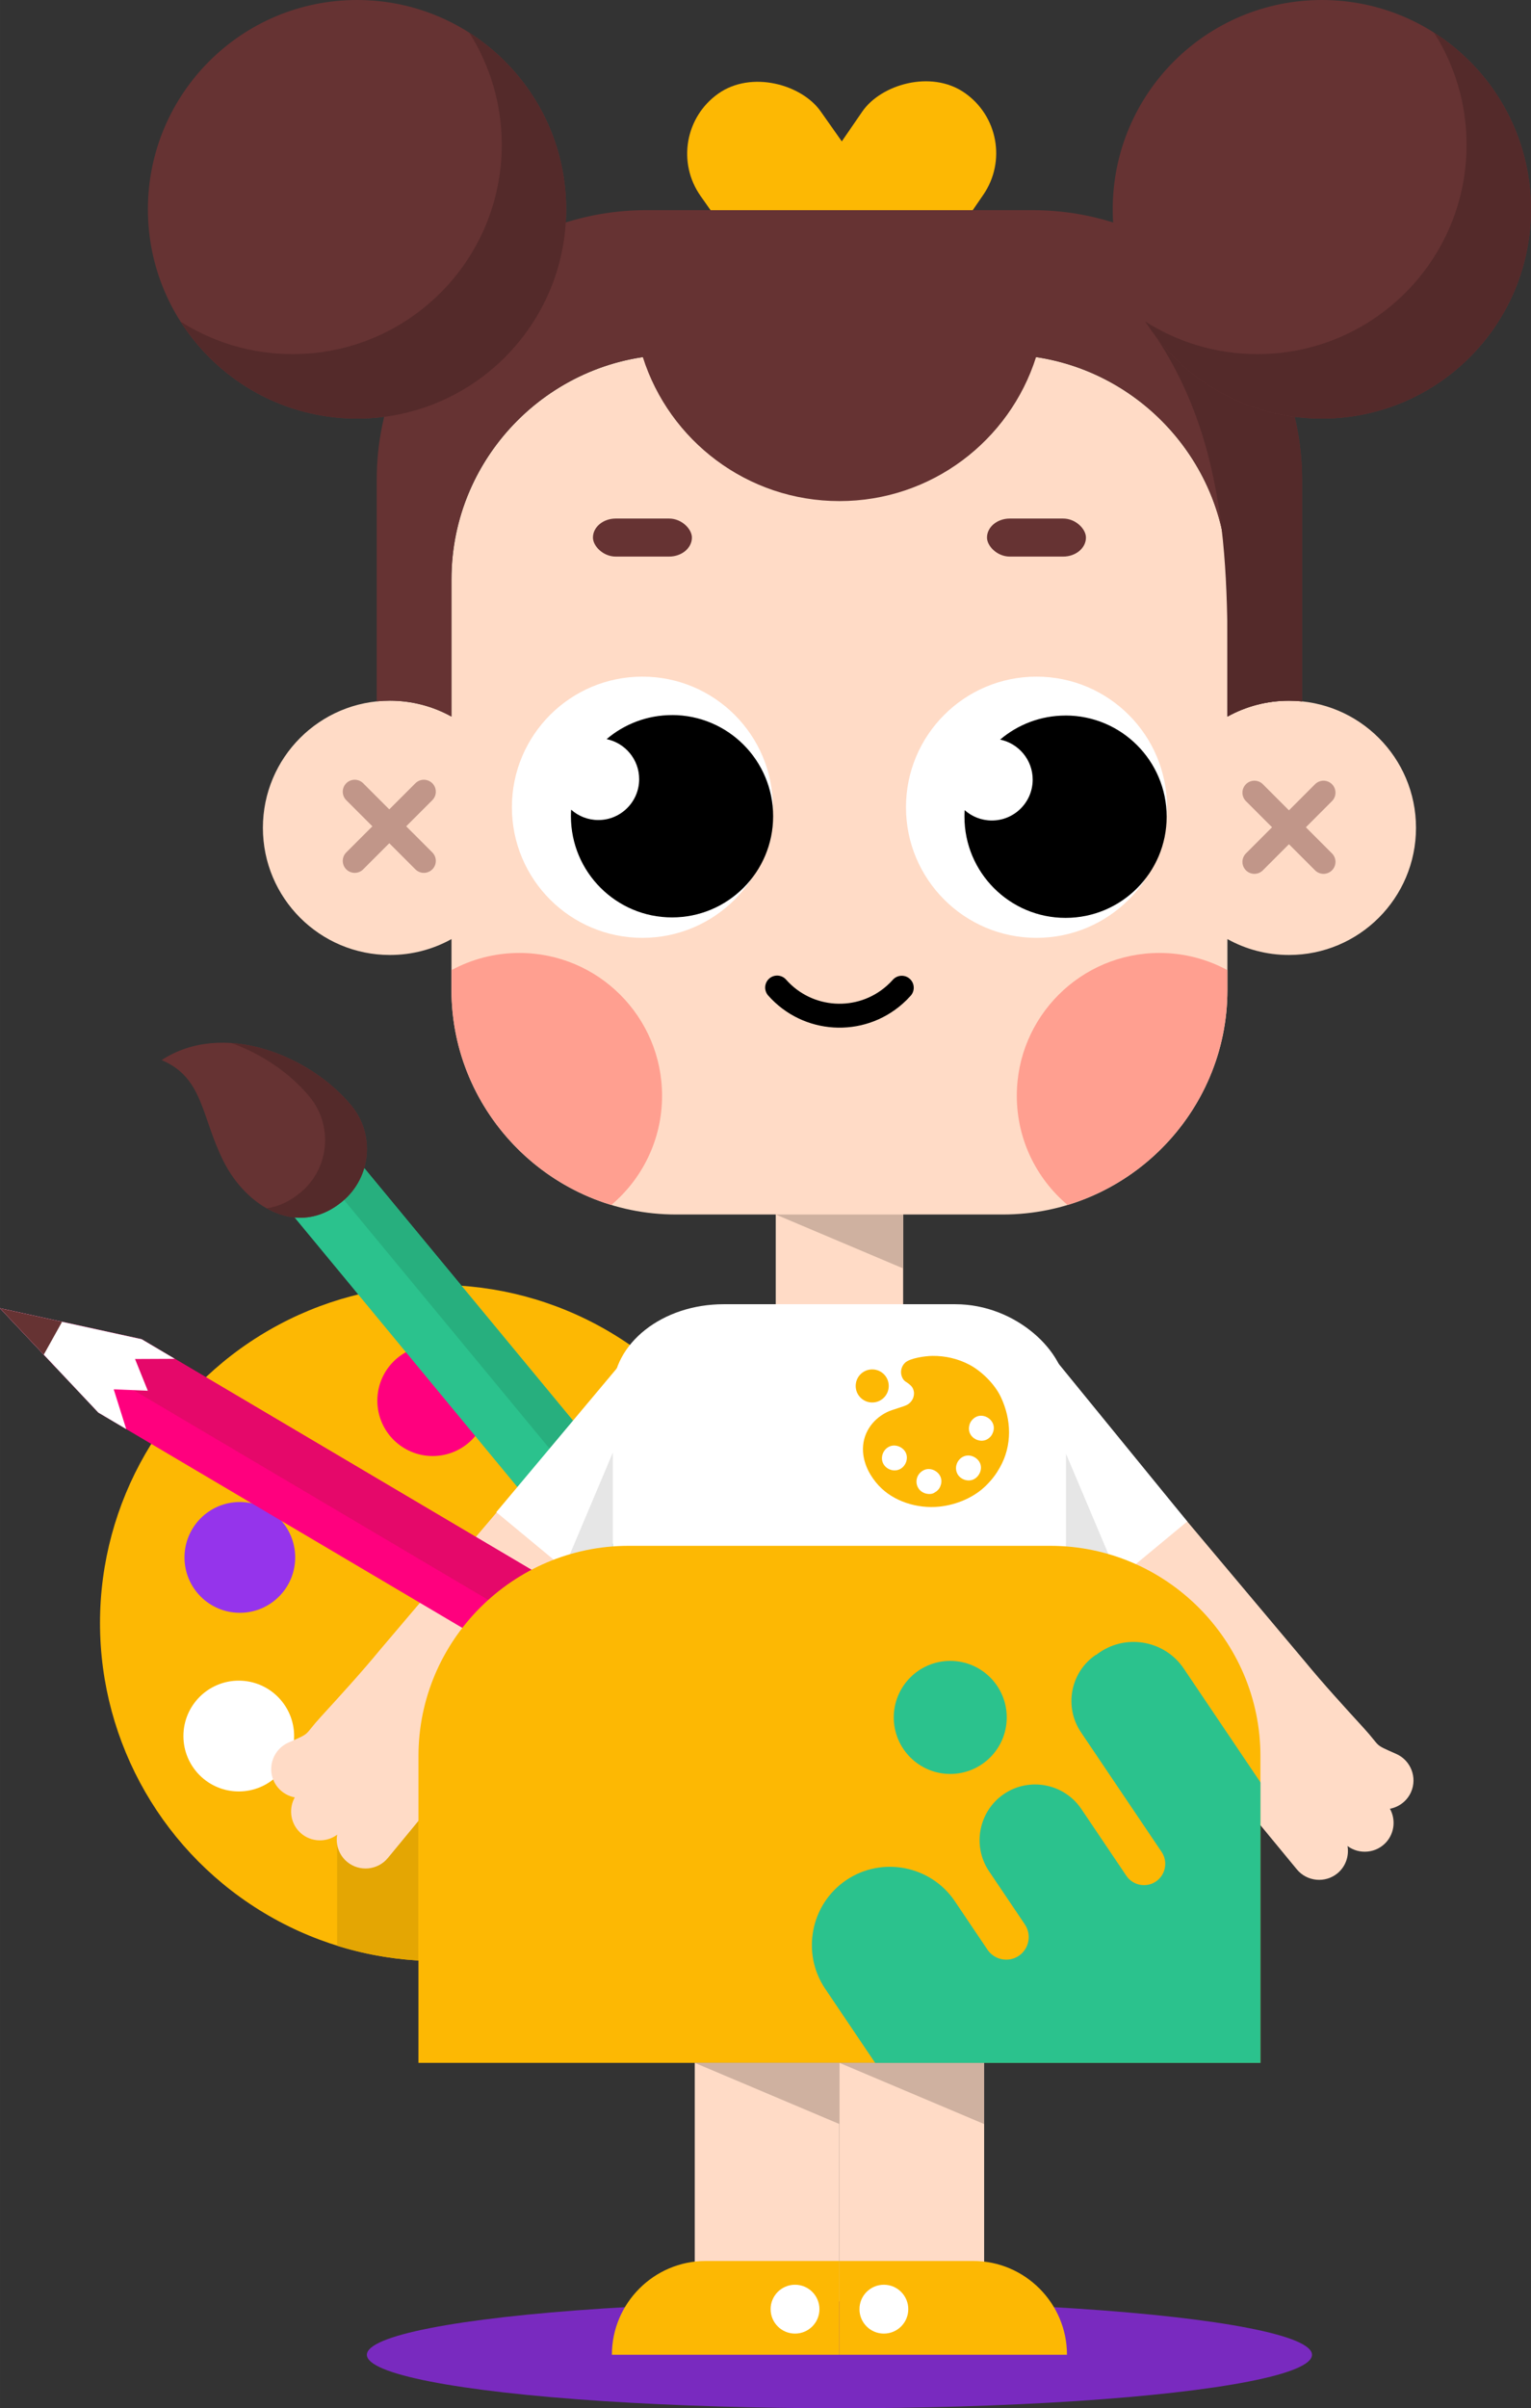
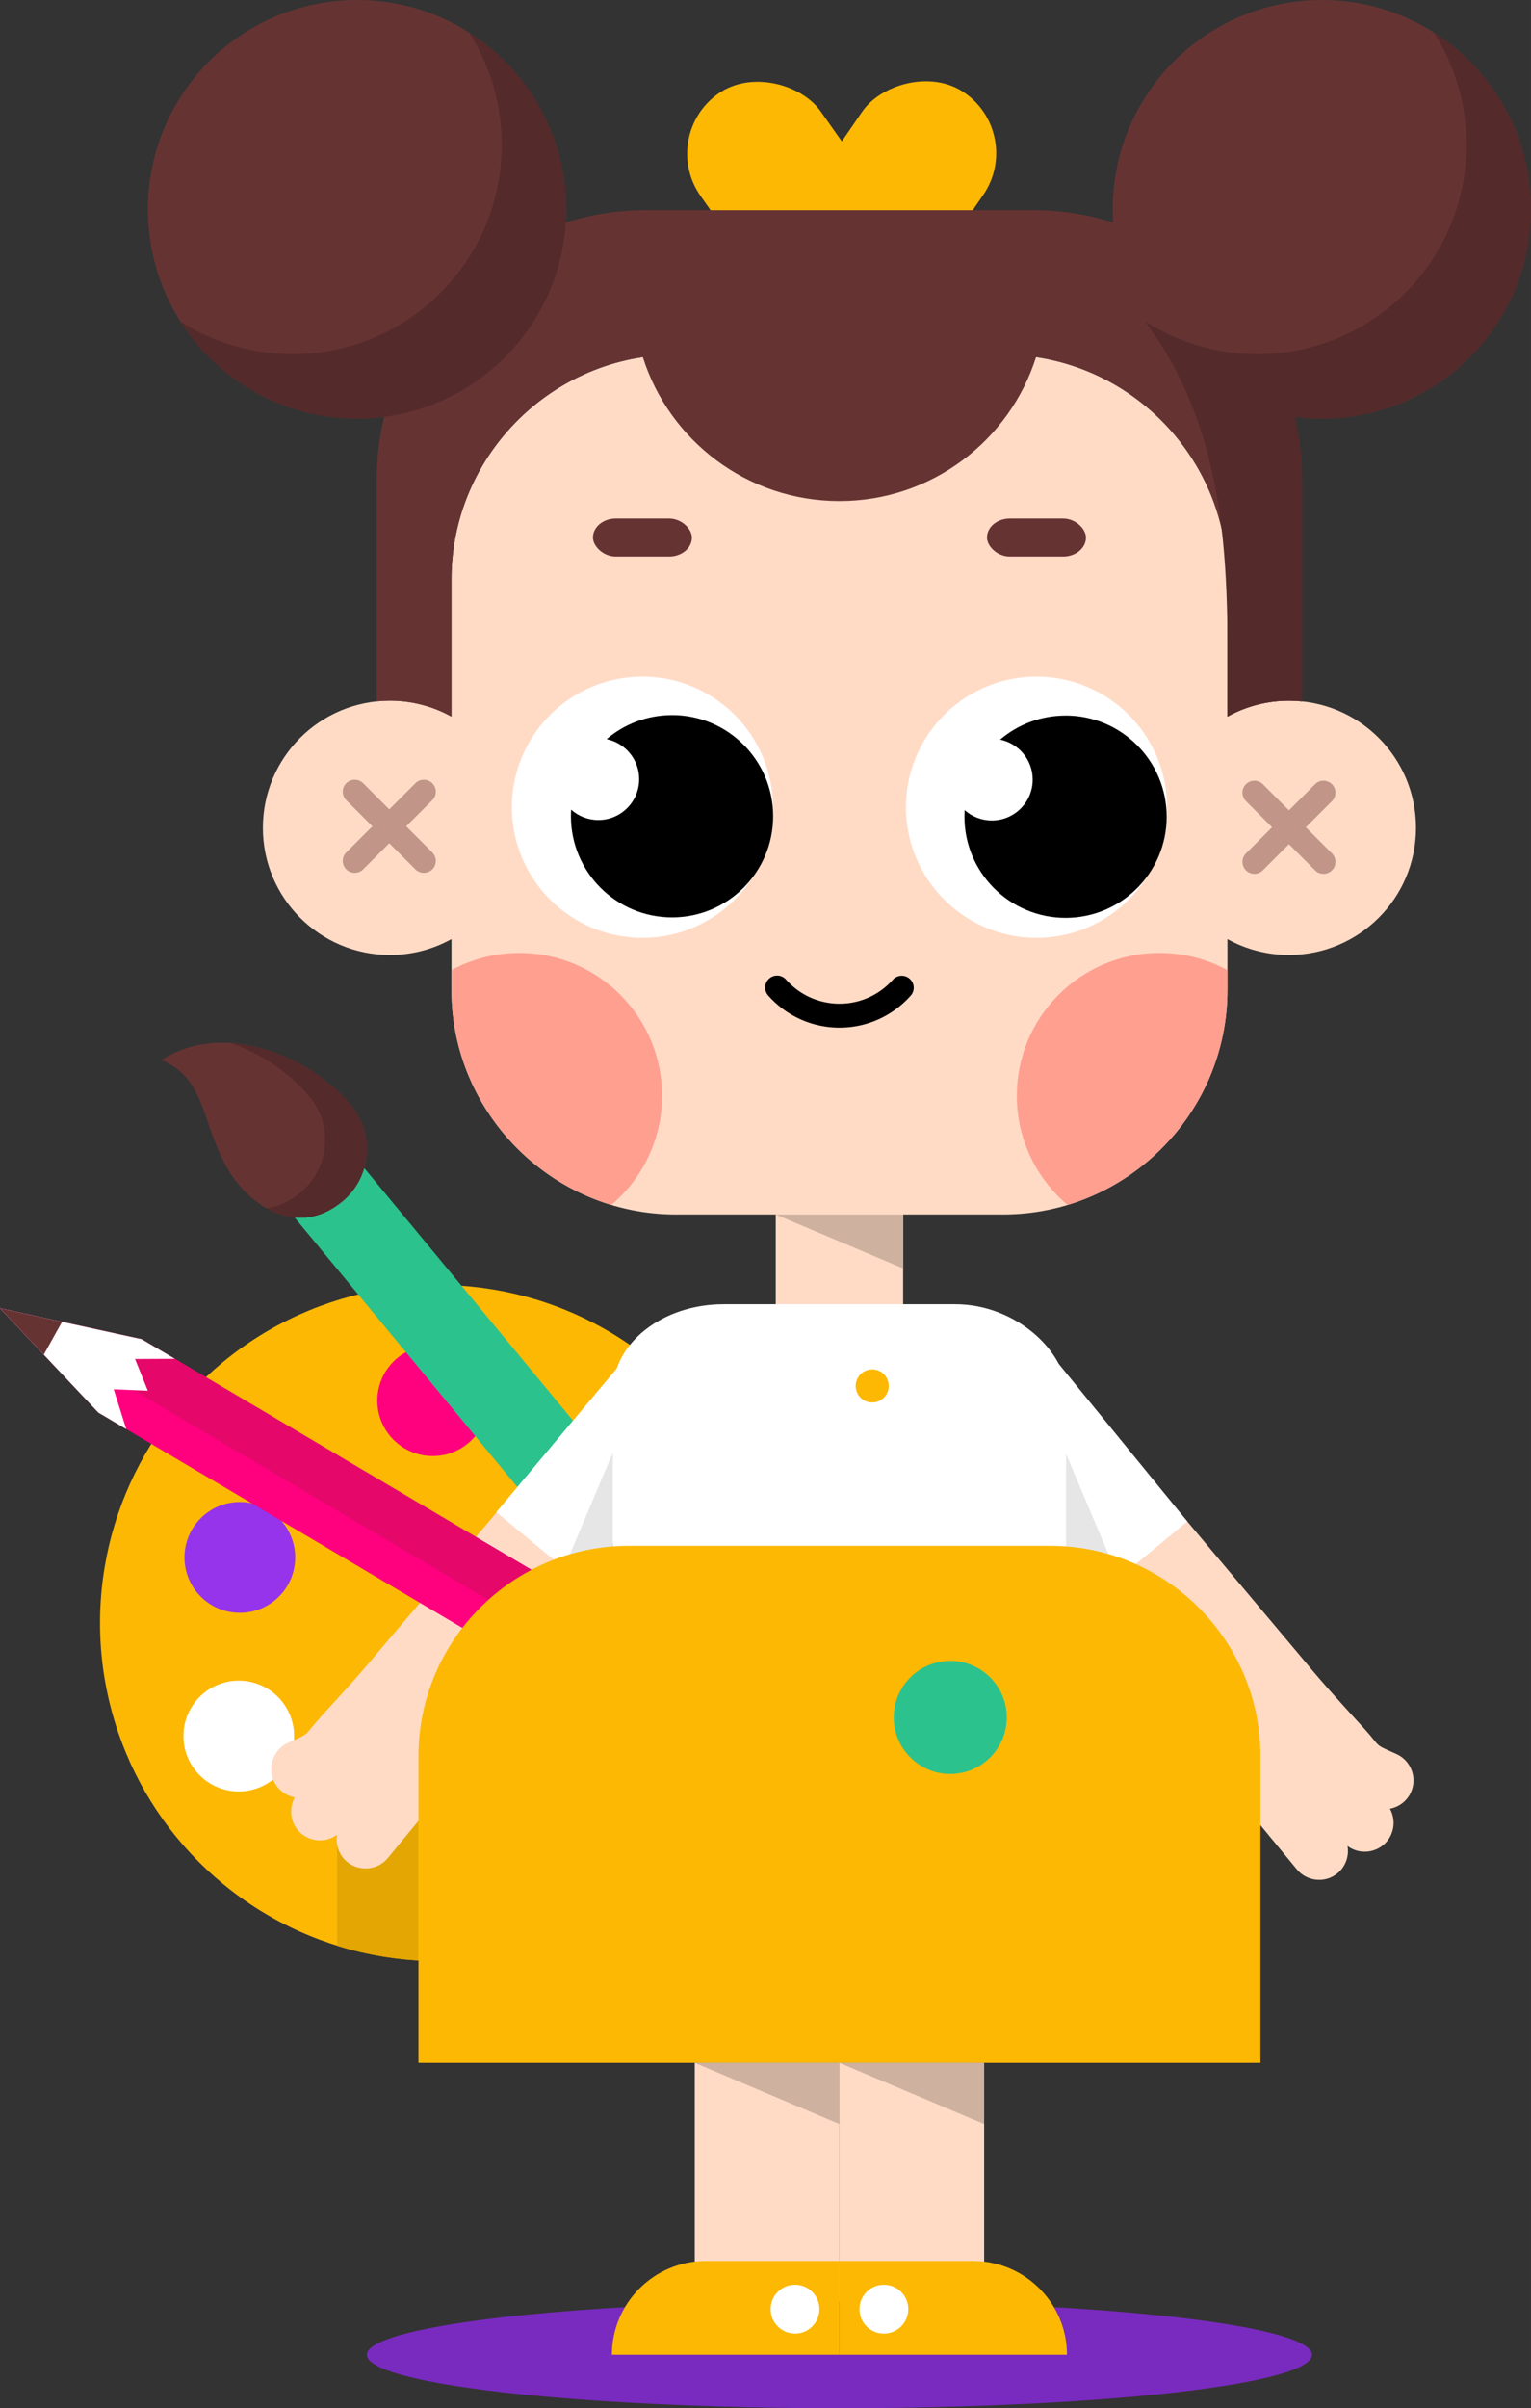
<svg xmlns="http://www.w3.org/2000/svg" xml:space="preserve" width="67.7mm" height="106.409mm" version="1.1" style="shape-rendering:geometricPrecision; text-rendering:geometricPrecision; image-rendering:optimizeQuality; fill-rule:evenodd; clip-rule:evenodd" viewBox="0 0 499.26 784.73">
  <rect x="0" y="0" width="499.26" height="784.73" fill="#333333" stroke="none" />
  <defs>
    <style type="text/css"> .str0 {stroke:black;stroke-width:7.8;stroke-linecap:round;stroke-miterlimit:22.926} .str1 {stroke:#C19689;stroke-width:7.8;stroke-linecap:round;stroke-miterlimit:22.926} .fil5 {fill:none} .fil4 {fill:black} .fil11 {fill:#27AF7E} .fil10 {fill:#2BC28D} .fil7 {fill:#542A2A} .fil2 {fill:#663333} .fil16 {fill:#792ABF} .fil12 {fill:#9534EB} .fil17 {fill:#CFB1A0} .fil9 {fill:#E4A603} .fil13 {fill:#E5086A} .fil14 {fill:#E6E6E6} .fil6 {fill:#FDB803} .fil8 {fill:#FF007E} .fil3 {fill:#FF9F90} .fil0 {fill:#FFDBC6} .fil15 {fill:white} .fil1 {fill:white} </style>
  </defs>
  <g id="Слой_x0020_1">
    <g id="_2205519628336">
      <rect class="fil0" x="252.97" y="378.26" width="41.54" height="55.47" />
      <path class="fil0" d="M220.38 115.56l106.73 0c40.23,0 73.15,32.92 73.15,73.15l0 44.79c5.94,-3.3 12.79,-5.18 20.07,-5.18 22.88,0 41.43,18.55 41.43,41.43 0,22.88 -18.55,41.43 -41.43,41.43 -7.28,0 -14.12,-1.88 -20.07,-5.18l0 16.59c0,40.23 -32.92,73.15 -73.15,73.15l-106.73 0c-40.23,0 -73.15,-32.92 -73.15,-73.15l0 -16.59c-5.94,3.3 -12.79,5.18 -20.07,5.18 -22.88,0 -41.43,-18.55 -41.43,-41.43 0,-22.88 18.55,-41.43 41.43,-41.43 7.28,0 14.12,1.88 20.07,5.18l0 -44.79c0,-40.23 32.92,-73.15 73.15,-73.15z" />
      <circle class="fil1" cx="338" cy="263.04" r="42.56" />
      <rect class="fil2" x="193.36" y="168.97" width="32.27" height="12.39" rx="7.43" ry="6.19" />
      <rect class="fil2" x="321.86" y="168.97" width="32.27" height="12.39" rx="7.43" ry="6.19" />
      <g>
        <path class="fil3" d="M199.34 392.64c10.12,-8.54 16.56,-21.31 16.56,-35.59 0,-25.7 -20.83,-46.53 -46.53,-46.53 -8.02,0 -15.56,2.03 -22.15,5.6l0 6.47c0,32.93 22.05,60.96 52.12,70.05z" />
        <path class="fil3" d="M348.14 392.64c-10.12,-8.54 -16.56,-21.31 -16.56,-35.59 0,-25.7 20.83,-46.53 46.53,-46.53 8.02,0 15.56,2.03 22.15,5.6l0 6.47c0,32.93 -22.06,60.96 -52.12,70.05z" />
      </g>
      <circle class="fil1" cx="209.49" cy="263.04" r="42.56" />
      <path class="fil4" d="M219.15 233.01c-8.14,0 -15.59,2.95 -21.34,7.84 6.06,1.25 10.62,6.61 10.62,13.04 0,7.35 -5.96,13.32 -13.32,13.32 -3.4,0 -6.51,-1.28 -8.86,-3.38 -0.05,0.71 -0.07,1.42 -0.07,2.14 0,18.21 14.76,32.97 32.97,32.97 18.21,0 32.97,-14.76 32.97,-32.97 0,-18.21 -14.76,-32.97 -32.97,-32.97z" />
      <path class="fil5 str0" d="M294.07 321.85c-0.72,0.82 -1.5,1.59 -2.32,2.31 -11.24,9.93 -28.4,8.87 -38.33,-2.37" />
      <rect class="fil6" transform="matrix(0.508 -0.358 0.358 0.508 214.667 44.295)" width="77.07" height="150.24" rx="38.54" ry="38.54" />
      <rect class="fil6" transform="matrix(-0.512 -0.352 -0.352 0.512 334.214 43.753)" width="77.07" height="150.24" rx="38.54" ry="38.54" />
      <path class="fil2" d="M337.86 116.36c-8.62,27.2 -34.07,46.92 -64.12,46.92 -30.05,0 -55.5,-19.72 -64.12,-46.92 -35.18,5.24 -62.4,35.77 -62.4,72.35l0 44.79c-5.95,-3.3 -12.79,-5.18 -20.07,-5.18 -1.45,0 -2.89,0.08 -4.3,0.22l0 -72.24c0,-48.3 39.52,-87.82 87.82,-87.82l126.12 0c48.3,0 87.82,39.52 87.82,87.82l0 72.24c-1.41,-0.15 -2.85,-0.22 -4.3,-0.22 -7.28,0 -14.12,1.88 -20.07,5.18l0 -44.79c0,-36.58 -27.22,-67.11 -62.4,-72.35z" />
      <path class="fil7" d="M409.08 106.58c10.14,14.65 15.55,31.98 15.55,49.74l0 72.24c-1.41,-0.15 -2.85,-0.22 -4.3,-0.22 -7.28,0 -14.12,1.88 -20.06,5.18 0,-42.76 2.38,-89.25 -26.78,-128.74l35.56 1.77 0.03 0.04z" />
      <circle class="fil2" cx="116.43" cy="68.2" r="68.2" />
      <circle class="fil2" cx="431.06" cy="68.2" r="68.2" />
      <path class="fil7" d="M373.48 104.77c12.1,19.02 33.37,31.63 57.58,31.63 37.67,0 68.2,-30.54 68.2,-68.2 0,-24.21 -12.62,-45.48 -31.63,-57.58 6.73,10.57 10.62,23.11 10.62,36.57 0,37.67 -30.53,68.2 -68.2,68.2 -13.45,0 -26,-3.9 -36.57,-10.62z" />
      <circle class="fil6" cx="142.77" cy="528.85" r="110.16" />
      <path class="fil0" d="M308.54 457.82l27.54 -22.8 89.36 106.26c6.29,7.62 12.7,14.61 19.28,21.81 5.93,6.49 2.84,4.99 10.63,8.44 4.73,2.1 6.89,7.69 4.79,12.42l0 0c-1.3,2.93 -3.93,4.87 -6.88,5.43 1.89,3.39 1.55,7.76 -1.15,10.83l0 0c-3.25,3.68 -8.81,4.21 -12.68,1.32 0.55,3.23 -0.58,6.66 -3.27,8.88l0 0c-3.99,3.29 -9.96,2.72 -13.25,-1.27l-13.57 -16.45c-1.75,4.8 -7.09,7.35 -11.94,5.66l0 0c-4.89,-1.7 -7.5,-7.1 -5.8,-11.98l7.32 -21.03 -90.39 -107.52z" />
      <polygon class="fil1" points="311.34,459.4 338.88,436.61 387.17,495.77 360.23,518.07 " />
      <circle class="fil8" cx="141.1" cy="456.4" r="18.05" />
      <circle class="fil1" cx="77.86" cy="565.69" r="18.05" />
      <path class="fil9" d="M109.94 634.03l0 -76.88 26.52 0 0 81.67c-9.18,-0.52 -18.07,-2.16 -26.52,-4.79z" />
-       <path class="fil0" d="M240.84 454.12l-27.02 -22.37 -89.88 105.83c-6.29,7.62 -12.7,14.61 -19.28,21.81 -5.94,6.49 -2.84,4.99 -10.63,8.44 -4.73,2.1 -6.89,7.69 -4.79,12.42l0 0c1.3,2.93 3.94,4.87 6.88,5.43 -1.89,3.39 -1.55,7.76 1.15,10.83l0 0c3.25,3.68 8.81,4.21 12.68,1.32 -0.55,3.22 0.58,6.66 3.27,8.88l0 0c3.99,3.29 9.96,2.72 13.25,-1.27l13.57 -16.45c1.75,4.8 7.09,7.35 11.94,5.66l0 0c4.89,-1.7 7.5,-7.1 5.79,-11.98l-7.32 -21.03 90.39 -107.52z" />
+       <path class="fil0" d="M240.84 454.12l-27.02 -22.37 -89.88 105.83c-6.29,7.62 -12.7,14.61 -19.28,21.81 -5.94,6.49 -2.84,4.99 -10.63,8.44 -4.73,2.1 -6.89,7.69 -4.79,12.42l0 0c1.3,2.93 3.94,4.87 6.88,5.43 -1.89,3.39 -1.55,7.76 1.15,10.83l0 0c3.25,3.68 8.81,4.21 12.68,1.32 -0.55,3.22 0.58,6.66 3.27,8.88l0 0c3.99,3.29 9.96,2.72 13.25,-1.27l13.57 -16.45c1.75,4.8 7.09,7.35 11.94,5.66l0 0c4.89,-1.7 7.5,-7.1 5.79,-11.98z" />
      <rect class="fil10" transform="matrix(-0.914 0.756 0.756 0.914 108.494 368.177)" width="23.41" height="178.73" />
-       <polygon class="fil11" points="243.6,531.53 234.58,538.98 100.25,376.57 87.87,386.81 87.09,385.88 108.49,368.18 " />
      <path class="fil2" d="M114.57 360.23c7.82,9.46 6.49,23.46 -2.96,31.28 -14.7,12.16 -31.33,1.47 -38.61,-12.89 -7.45,-14.69 -6.56,-27.4 -20.3,-33.19 19.89,-13.02 48.23,-1.69 61.87,14.8z" />
      <path class="fil7" d="M114.57 360.23c7.82,9.46 6.49,23.46 -2.96,31.28 -8.29,6.85 -17.19,6.45 -24.68,2.22 3.68,-0.51 7.42,-2.12 11.03,-5.11 9.46,-7.82 10.78,-21.82 2.96,-31.28 -6.19,-7.49 -15.42,-13.91 -25.5,-17.47 15.02,1 30.23,9.58 39.15,20.36z" />
      <circle class="fil12" cx="78.21" cy="507.48" r="18.05" />
      <polygon class="fil8" points="46.19,436.38 228.68,544.24 214.55,568.15 32.06,460.29 -0,426.29 " />
      <polygon class="fil13" points="46.19,436.38 228.68,544.24 220.73,557.69 39.18,450.39 18.45,445.86 -0,426.29 " />
      <polygon class="fil1" points="46.19,436.38 57,442.77 44.03,442.83 48.2,453.17 37.08,452.71 41.16,465.67 32.06,460.29 14.27,441.42 0,426.29 -0,426.29 20.24,430.71 " />
      <polygon class="fil2" points="14.27,441.42 -0,426.29 20.24,430.71 " />
      <polygon class="fil1" points="238.28,456.86 211.17,433.92 161.84,492.73 189.38,515.53 " />
      <rect class="fil1" x="199.86" y="424.98" width="147.78" height="140.7" rx="36.12" ry="28.42" />
      <polygon class="fil14" points="347.63,473.71 347.63,516.98 365.92,516.98 " />
      <polygon class="fil14" points="199.85,473.31 199.85,516.58 181.57,516.58 " />
      <path class="fil6" d="M411.03 672.18l0 -99.97c0,-37.68 -30.84,-68.5 -68.5,-68.5l-137.57 0c-37.67,0 -68.5,30.83 -68.5,68.5l0 99.97 274.57 0z" />
      <g>
        <path class="fil6" d="M284.43 446.22c-2.98,0 -5.39,2.41 -5.39,5.39 0,2.98 2.41,5.39 5.39,5.39 2.98,0 5.39,-2.41 5.39,-5.39 0,-2.98 -2.41,-5.39 -5.39,-5.39z" />
-         <path class="fil6" d="M306.28 490.94c5.71,-0.59 11.46,-3.04 15.38,-6.98 1.9,-1.91 3.19,-3.63 4.38,-5.75 4.1,-7.23 3.82,-15.63 0.32,-23.02 -2,-4.2 -6.23,-8.39 -10.3,-10.53 -3.68,-1.94 -7.82,-2.88 -11.97,-2.84 -2.33,0.02 -7.28,0.7 -8.93,2.21 -1.22,1.12 -1.87,3.23 -0.76,5.18 0.54,0.94 1.25,1.13 1.93,1.69 0.72,0.59 1.37,1.15 1.64,2.37 0.39,1.78 -0.59,3.69 -2.2,4.51 -1.37,0.7 -4.8,1.51 -6.54,2.37 -4.93,2.43 -8.17,7.28 -7.79,12.96 0.3,4.35 2.5,8.13 5.09,10.94 4.85,5.25 12.71,7.61 19.74,6.89z" />
        <path class="fil15" d="M322.04 468.92c0.98,-0.61 1.49,-1.36 1.81,-2.28 1.3,-3.66 -2.99,-6.59 -5.86,-4.78 -0.88,0.56 -1.52,1.36 -1.81,2.29 -1.25,3.96 3.16,6.46 5.86,4.78z" />
        <path class="fil15" d="M304.54 486.48c1.1,-0.6 1.67,-1.17 2.1,-2.16 1.6,-3.75 -2.52,-6.68 -5.37,-5.29 -3.31,1.61 -3.15,6.19 0.16,7.48 0.84,0.33 2.17,0.49 3.11,-0.02z" />
        <path class="fil15" d="M317.66 481.96c1.74,-0.92 2.93,-3.43 1.78,-5.5 -0.97,-1.74 -3.37,-2.84 -5.46,-1.75 -1.82,0.95 -2.87,3.36 -1.78,5.52 0.87,1.74 3.4,2.82 5.46,1.74z" />
        <path class="fil15" d="M290.37 471.22c-2.14,0.73 -3.25,3.18 -2.56,5.19 0.71,2.06 3.12,3.23 5.19,2.51 2.07,-0.72 3.21,-3.12 2.54,-5.15 -0.66,-2.01 -3.13,-3.24 -5.17,-2.55z" />
      </g>
      <ellipse class="fil16" cx="273.74" cy="767.31" rx="154.11" ry="17.42" />
      <g>
        <rect class="fil0" x="273.74" y="672.18" width="47.19" height="77.72" />
        <rect class="fil0" x="226.56" y="672.18" width="47.19" height="77.72" />
      </g>
      <path class="fil6" d="M273.74 767.31l0 -0.02 0 -0 0 -22.48 0 -8.07c14.55,0 29.11,0 43.66,0 16.8,0 30.54,13.75 30.54,30.54l0 0 0 0.02 -53.21 0 -21 0z" />
      <path class="fil6" d="M273.74 767.31l0 -0.02 0 -0 0 -22.48 0 -8.07c-14.55,0 -29.11,0 -43.66,0 -16.8,0 -30.54,13.75 -30.54,30.54l0 0 0 0.02 58.14 0 16.06 0z" />
      <path class="fil4" d="M347.48 233.16c-8.14,0 -15.59,2.95 -21.34,7.84 6.06,1.25 10.62,6.61 10.62,13.04 0,7.35 -5.96,13.32 -13.32,13.32 -3.4,0 -6.51,-1.28 -8.86,-3.38 -0.05,0.71 -0.07,1.42 -0.07,2.14 0,18.21 14.76,32.97 32.97,32.97 18.21,0 32.97,-14.76 32.97,-32.97 0,-18.21 -14.76,-32.97 -32.97,-32.97z" />
      <circle class="fil1" cx="259.26" cy="752.44" r="7.96" />
      <circle class="fil1" cx="288.23" cy="752.44" r="7.96" />
      <polygon class="fil17" points="252.97,395.75 294.51,395.75 294.51,413.31 " />
      <polygon class="fil17" points="226.56,672.18 273.74,672.18 273.74,692.12 " />
      <polygon class="fil17" points="273.74,672.18 320.93,672.18 320.93,692.12 " />
      <g>
-         <path class="fil10" d="M357.38 539.21l-0 -0c-8.28,5.58 -10.48,16.92 -4.9,25.2l0.86 1.28 18.37 27.24 7.1 10.52c2.14,3.17 1.29,7.51 -1.87,9.64l-0 0c-3.17,2.14 -7.51,1.29 -9.64,-1.87l-7.1 -10.53 -7.58 -11.24c-5.58,-8.28 -16.92,-10.48 -25.19,-4.9l0 0c-8.28,5.58 -10.48,16.92 -4.9,25.2l7.58 11.24 4.11 6.1c2.26,3.35 1.37,7.94 -1.98,10.21l-0 0c-3.35,2.26 -7.94,1.37 -10.21,-1.98l-4.11 -6.09 -6.55 -9.72c-7.84,-11.63 -23.77,-14.72 -35.4,-6.88l-0 0c-11.63,7.84 -14.72,23.77 -6.88,35.4l16.3 24.16 125.65 0 0 -91.4 -25.03 -37.11c-6.06,-8.98 -18.36,-11.37 -27.34,-5.31l0 0c-0.43,0.29 -0.85,0.59 -1.24,0.91l-0.03 -0.05z" />
        <circle class="fil10" cx="309.88" cy="559.62" r="18.42" />
      </g>
      <path class="fil7" d="M58.85 104.77c12.1,19.02 33.37,31.63 57.58,31.63 37.67,0 68.2,-30.54 68.2,-68.2 0,-24.21 -12.62,-45.48 -31.63,-57.58 6.73,10.57 10.62,23.11 10.62,36.57 0,37.67 -30.53,68.2 -68.2,68.2 -13.46,0 -26,-3.9 -36.57,-10.62z" />
      <g>
        <line class="fil5 str1" x1="115.67" y1="257.98" x2="138.22" y2="280.52" />
        <line class="fil5 str1" x1="138.22" y1="257.98" x2="115.67" y2="280.52" />
      </g>
      <g>
        <line class="fil5 str1" x1="409.06" y1="258.29" x2="431.6" y2="280.84" />
        <line class="fil5 str1" x1="431.6" y1="258.29" x2="409.06" y2="280.84" />
      </g>
    </g>
  </g>
</svg>